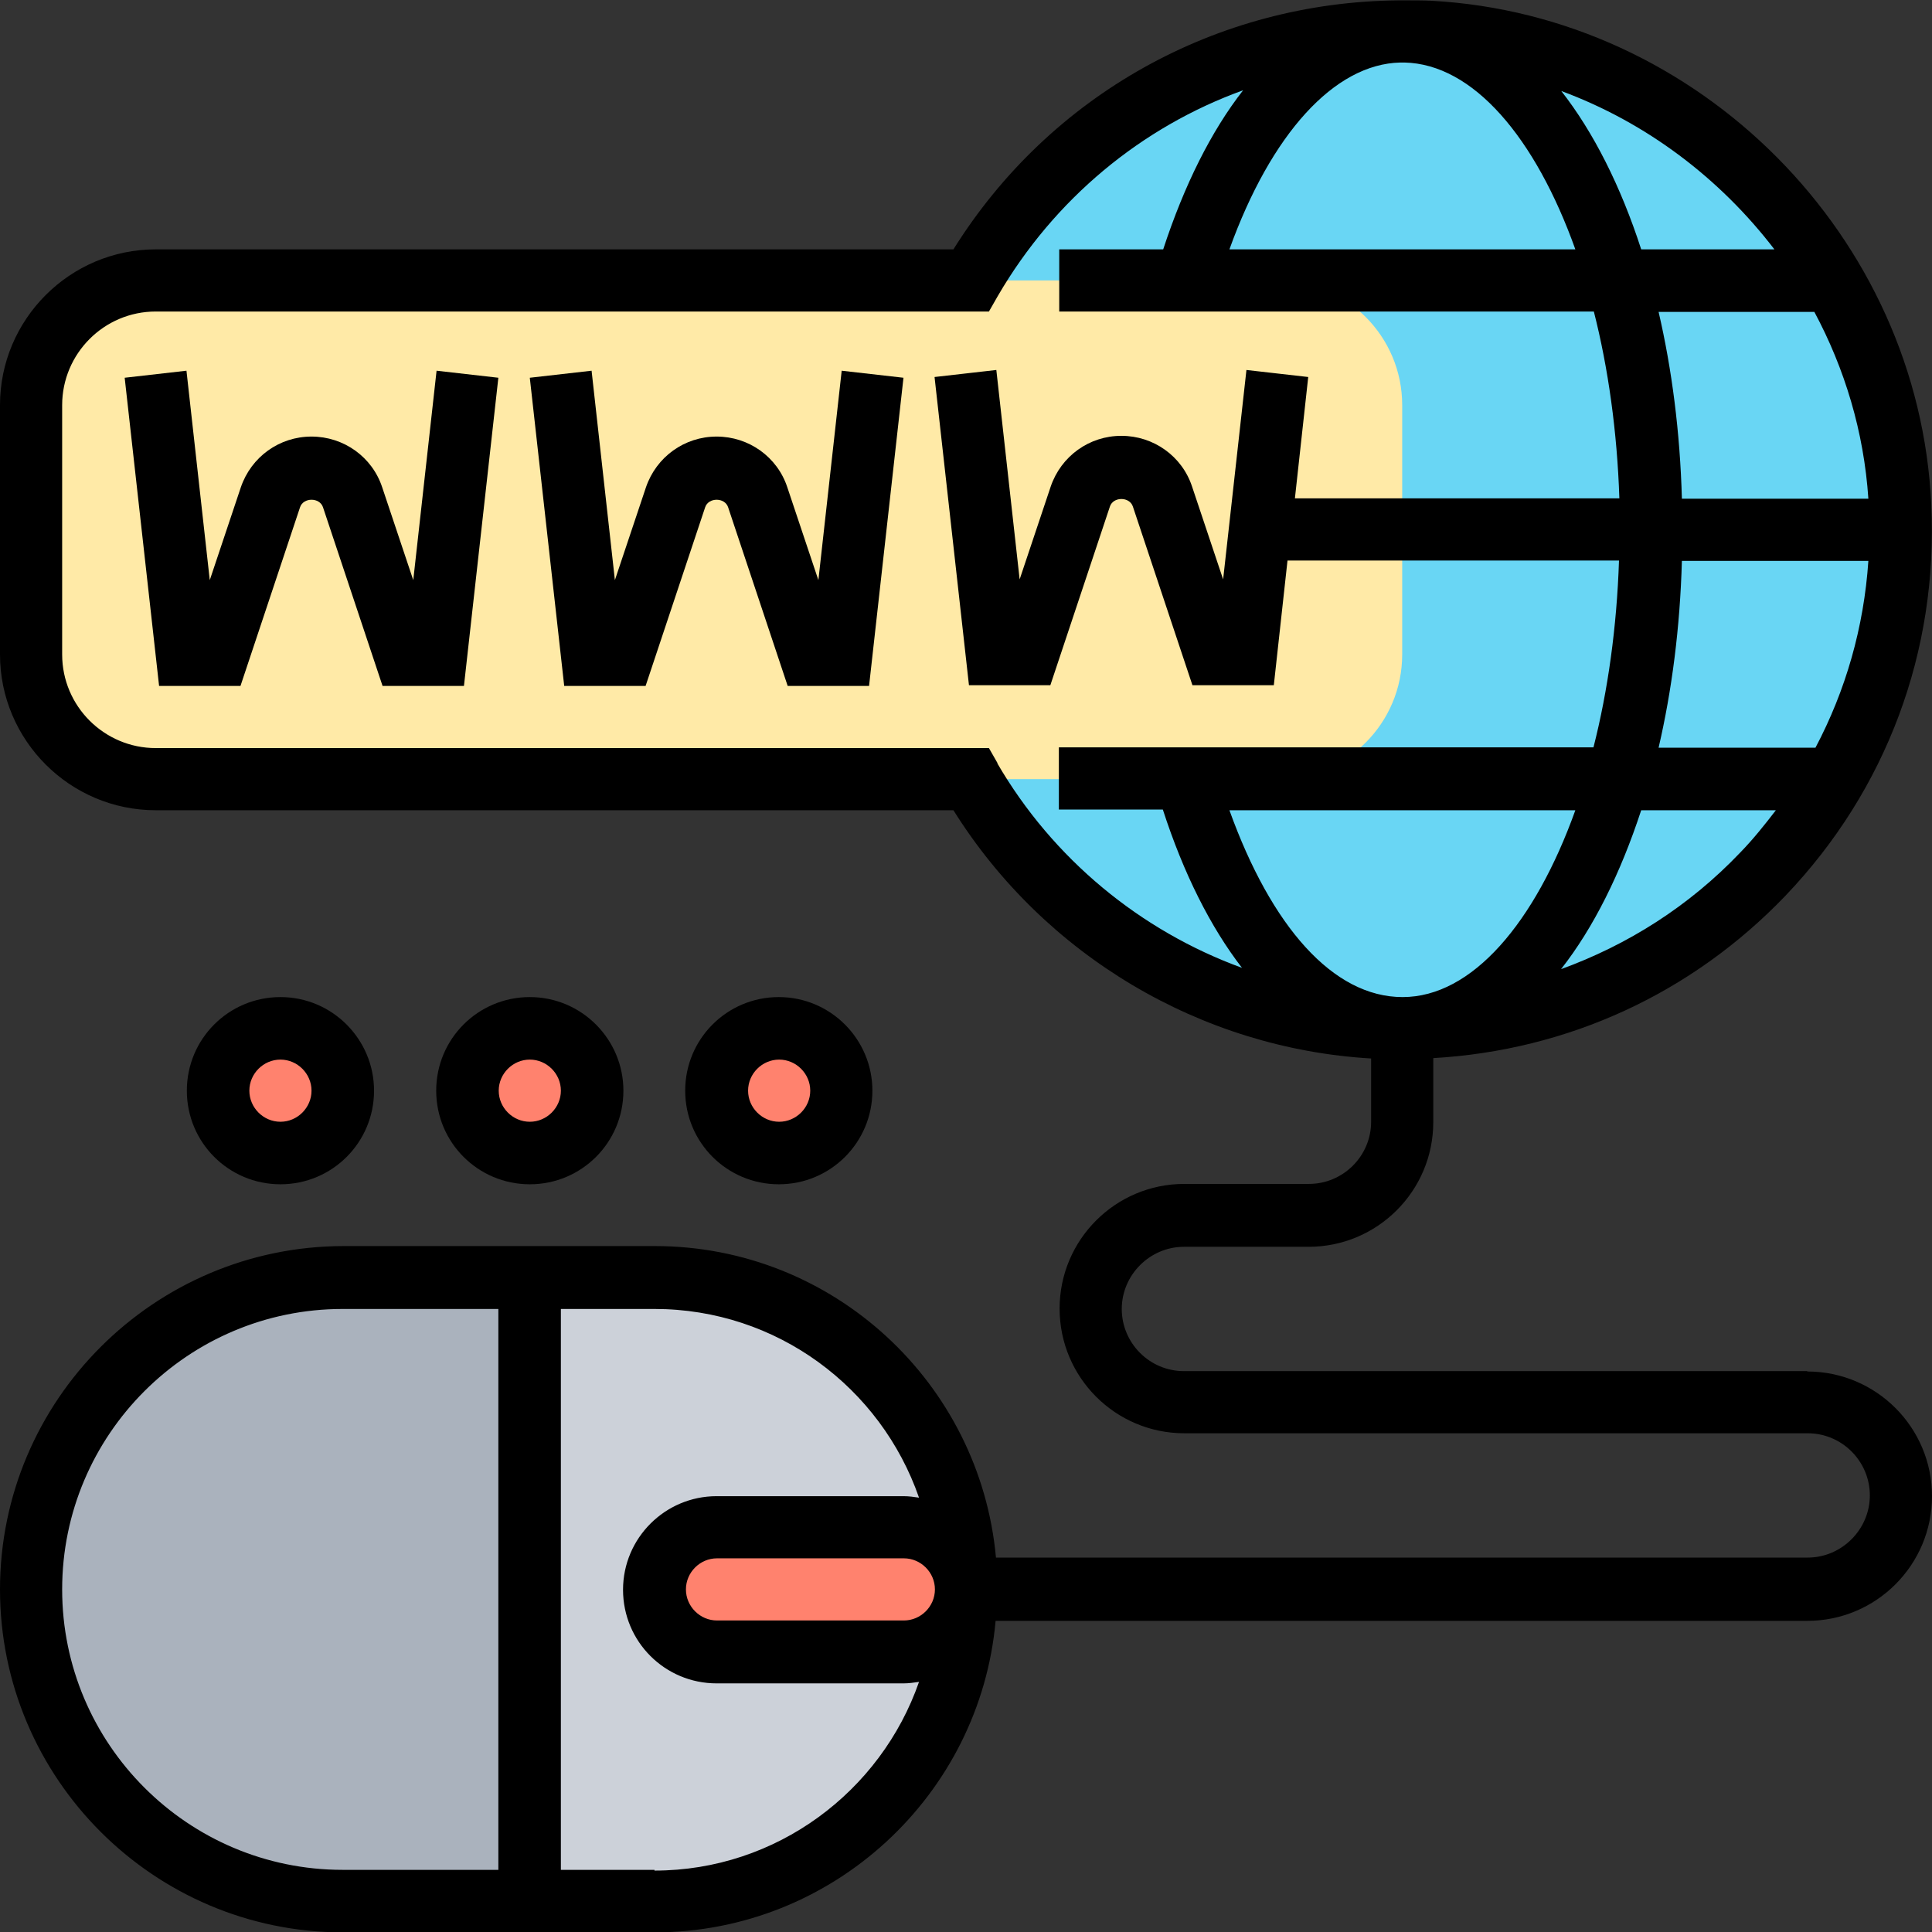
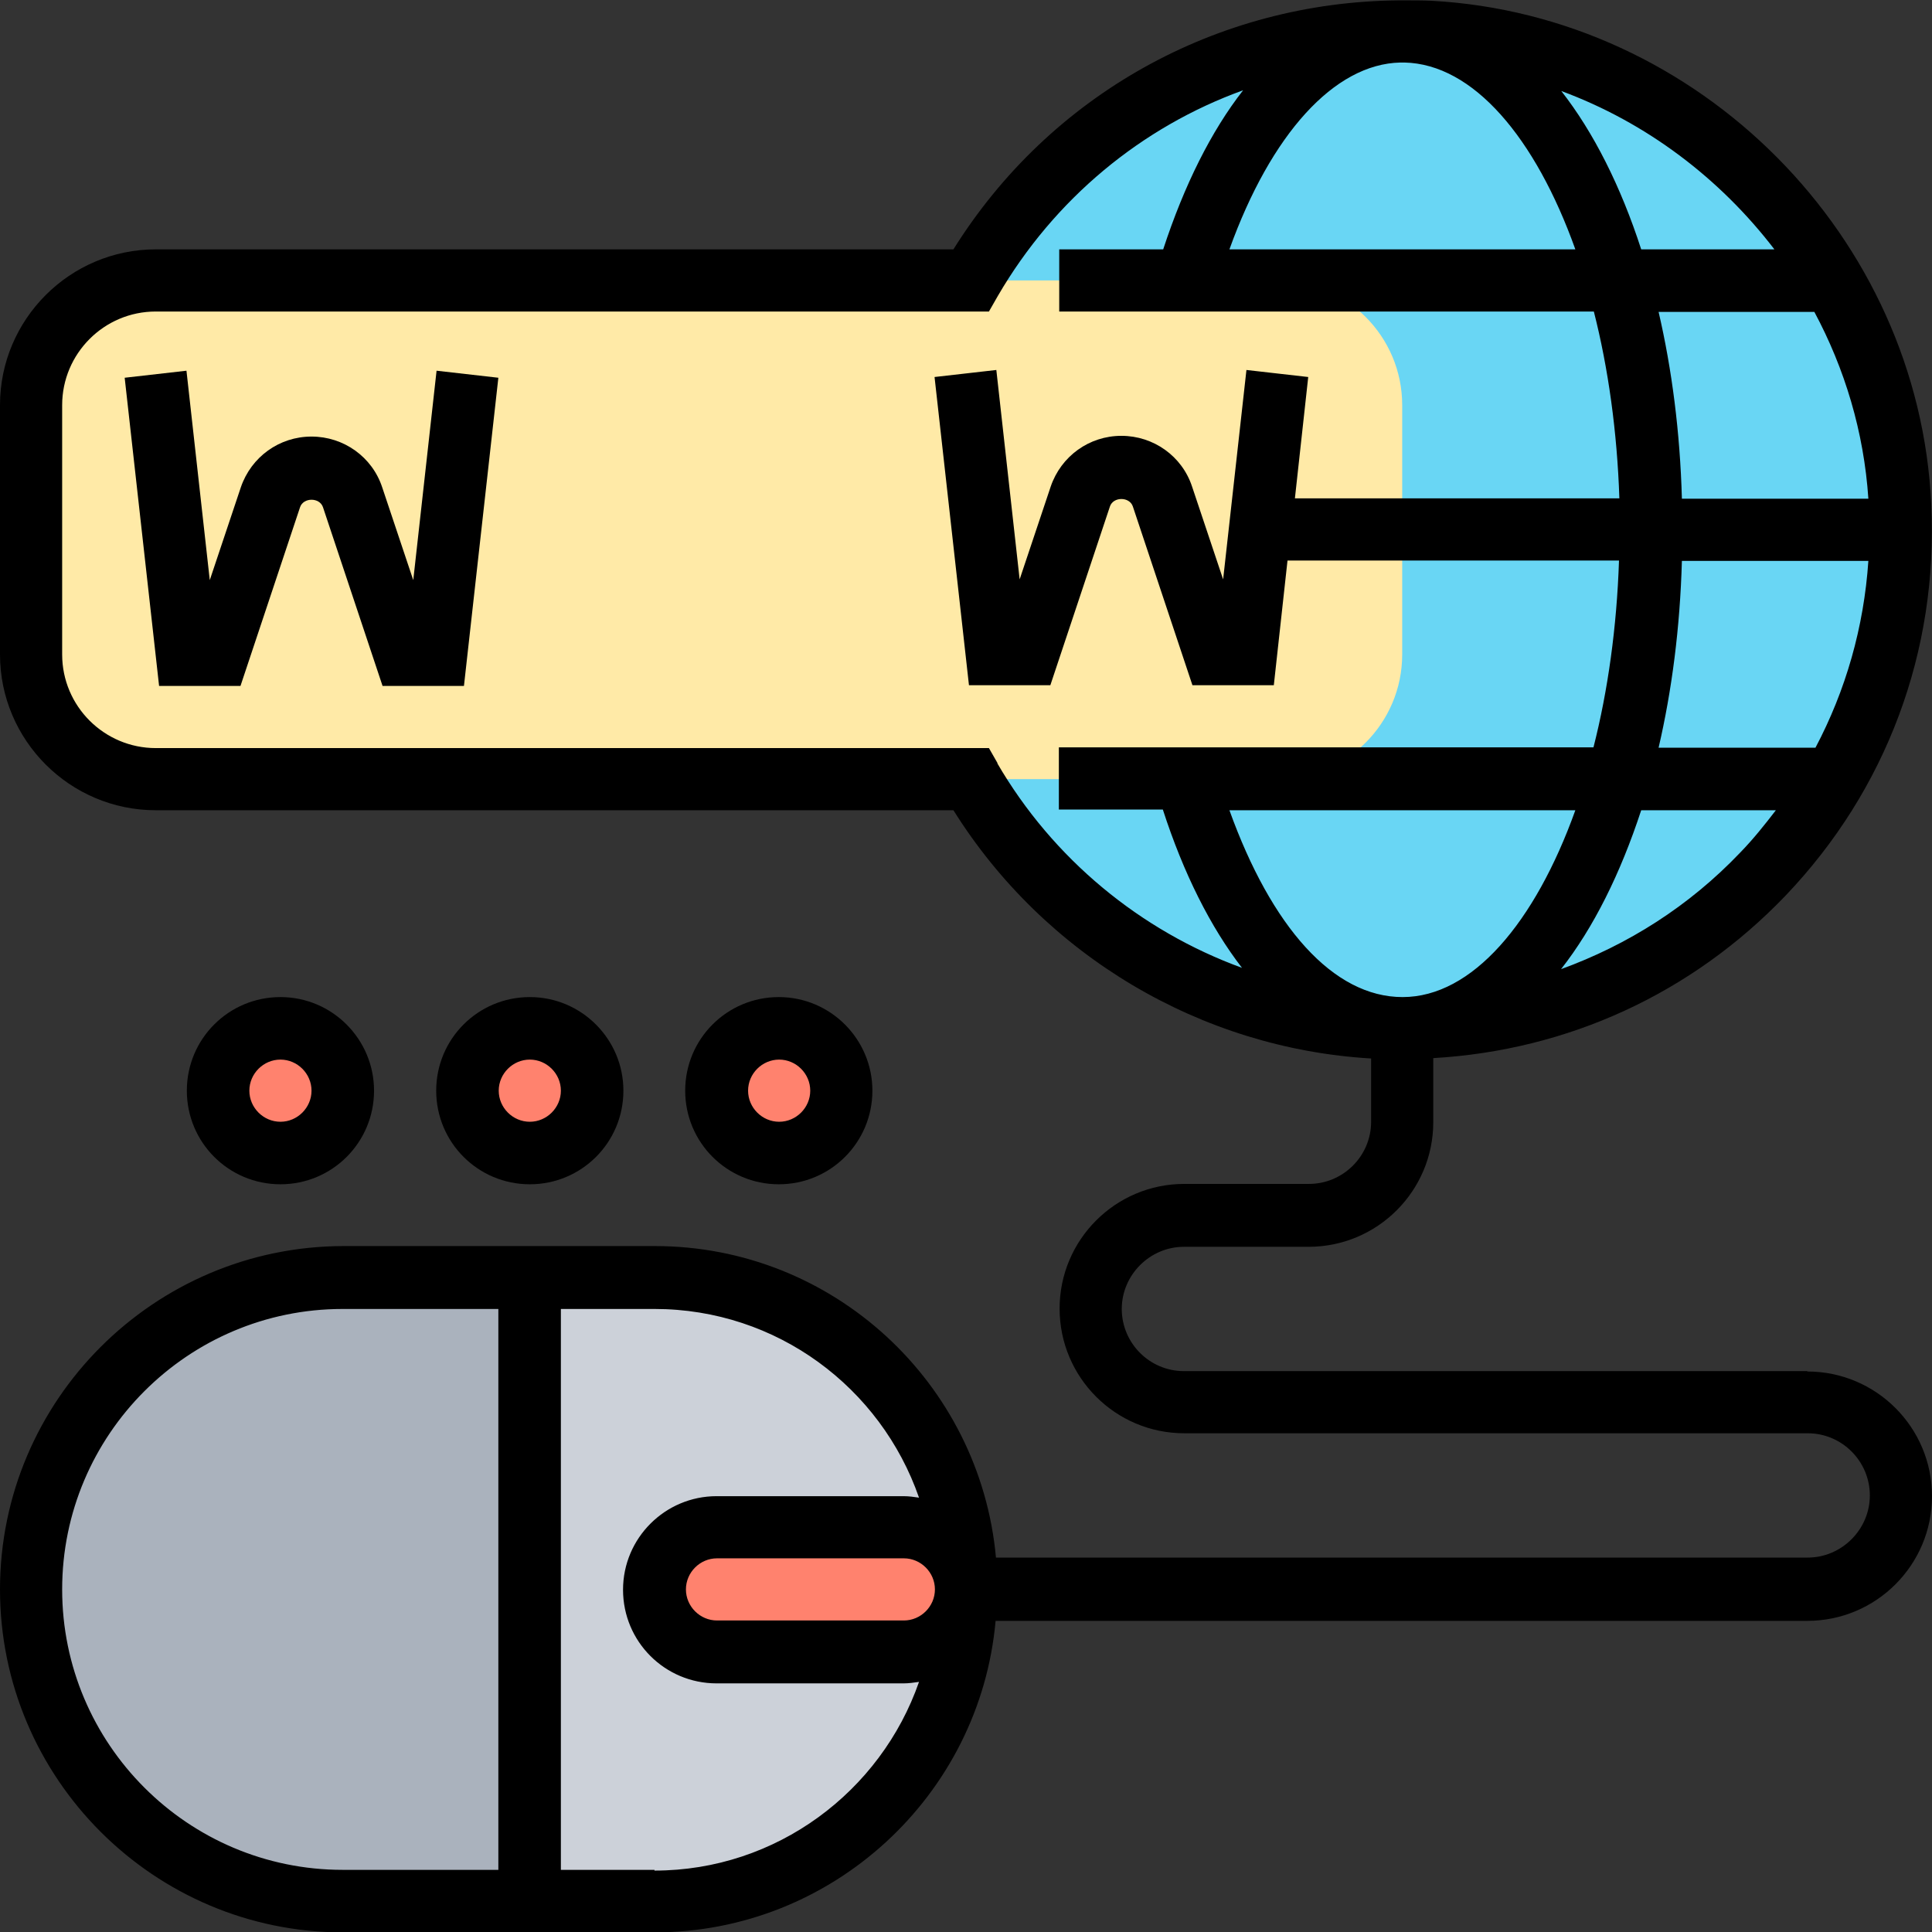
<svg xmlns="http://www.w3.org/2000/svg" id="Layer_5" viewBox="0 0 52.22 52.22">
  <rect x="0" y="0" width="52.22" height="52.22" fill="#333333" stroke="none" />
  <defs>
    <style>      .cls-1 {        fill: #aab2bd;      }      .cls-2 {        fill: #ffeaa7;      }      .cls-3 {        fill: #ccd1d9;      }      .cls-4 {        fill: #69d6f4;      }      .cls-5 {        fill: #ff826e;      }    </style>
  </defs>
  <g>
    <circle class="cls-4" cx="37.9" cy="14.32" r="13.48" />
    <path class="cls-2" d="M34.53,7.58c1.86,0,3.37,1.51,3.37,3.37v6.74c0,1.86-1.51,3.37-3.37,3.37H4.21c-1.86,0-3.37-1.51-3.37-3.37v-6.74c0-1.86,1.51-3.37,3.37-3.37h30.32Z" />
    <path class="cls-1" d="M14.32,34.53v16.85h-5.05c-2.32,0-4.43-.94-5.96-2.47s-2.47-3.63-2.47-5.96c0-4.65,3.77-8.42,8.42-8.42h5.05Z" />
    <path class="cls-3" d="M24.43,44.64c.46,0,.88-.19,1.19-.5.31-.3.5-.72.5-1.19,0,4.65-3.77,8.42-8.42,8.42h-3.37v-16.85h3.37c2.32,0,4.43.94,5.96,2.47s2.47,3.63,2.47,5.96c0-.93-.76-1.68-1.68-1.68h-5.05c-.46,0-.88.19-1.19.5-.31.3-.5.72-.5,1.19,0,.93.76,1.68,1.68,1.68h5.05Z" />
    <path class="cls-5" d="M24.43,41.27c.93,0,1.68.76,1.68,1.68,0,.46-.19.88-.5,1.19-.3.31-.72.5-1.19.5h-5.05c-.93,0-1.68-.76-1.68-1.68,0-.46.19-.88.5-1.19.3-.31.72-.5,1.19-.5h5.05Z" />
    <circle class="cls-5" cx="21.06" cy="29.48" r="1.68" />
    <circle class="cls-5" cx="14.32" cy="29.48" r="1.68" />
    <circle class="cls-5" cx="7.58" cy="29.48" r="1.68" />
  </g>
  <g>
    <path d="M11.17,15.68l-.84-2.51c-.27-.82-1.04-1.37-1.91-1.37s-1.63.55-1.91,1.37l-.84,2.51-.63-5.66-1.67.19.93,8.33h2.2l1.61-4.83c.09-.27.53-.27.62,0l1.61,4.83h2.2l.93-8.33-1.67-.19-.63,5.66Z" />
-     <path d="M22.12,15.68l-.84-2.51c-.27-.82-1.04-1.37-1.91-1.37s-1.63.55-1.91,1.37l-.84,2.51-.63-5.66-1.67.19.93,8.33h2.2l1.61-4.83c.09-.27.53-.27.62,0l1.61,4.83h2.2l.93-8.33-1.67-.19-.63,5.66Z" />
    <path d="M48.85,37.06h-16.85c-.93,0-1.68-.76-1.68-1.68s.76-1.68,1.68-1.68h3.37c1.86,0,3.37-1.51,3.37-3.37v-1.73c3.63-.21,6.98-1.74,9.52-4.39,2.73-2.86,4.13-6.61,3.94-10.57C51.87,6.39,45.93.41,38.68.02c-.23-.01-.46-.01-.68-.01-.03,0-.06,0-.1,0s-.06,0-.09,0c-4.92.04-9.43,2.55-12.04,6.73H4.21c-2.32,0-4.21,1.89-4.21,4.21v6.74c0,2.32,1.89,4.21,4.21,4.21h21.56c2.46,3.93,6.69,6.44,11.29,6.71v1.71c0,.93-.76,1.68-1.68,1.68h-3.37c-1.86,0-3.37,1.51-3.37,3.37s1.51,3.37,3.37,3.37h16.85c.93,0,1.68.76,1.68,1.68s-.76,1.68-1.68,1.68h-21.94c-.43-4.72-4.4-8.42-9.22-8.42h-8.42C4.16,33.69,0,37.85,0,42.96s4.16,9.27,9.27,9.27h8.42c4.82,0,8.8-3.71,9.22-8.42h21.94c1.86,0,3.37-1.51,3.37-3.37s-1.51-3.37-3.37-3.37ZM33.23,21.9h9.35c-1.09,3.04-2.79,5.05-4.67,5.05s-3.55-1.91-4.68-5.05h0ZM42.19,26.2c.88-1.12,1.61-2.59,2.17-4.3h3.64c-.3.39-.61.78-.96,1.14-1.38,1.45-3.04,2.5-4.86,3.16ZM50.5,13.48h-5.04c-.05-1.8-.27-3.5-.63-5.05h4.21c.82,1.53,1.34,3.24,1.46,5.05h0ZM50.5,15.16c-.12,1.79-.61,3.5-1.43,5.05h-4.24c.36-1.55.58-3.25.63-5.05h5.04ZM47.96,6.74h-3.6c-.55-1.7-1.29-3.17-2.16-4.28,2.3.85,4.29,2.36,5.76,4.28h0ZM37.85,1.69s.07,0,.11,0c1.86.04,3.54,2.03,4.62,5.05h-9.35c1.12-3.11,2.83-5.01,4.62-5.05ZM26.97,20.64l-.24-.42H4.21c-1.39,0-2.53-1.13-2.53-2.53v-6.74c0-1.39,1.13-2.53,2.53-2.53h22.52l.24-.42c1.53-2.63,3.89-4.57,6.63-5.56-.86,1.1-1.59,2.56-2.16,4.3h-2.81v1.68h14.45c.39,1.53.63,3.25.69,5.05h-8.77l.36-3.28-1.67-.19-.63,5.66-.84-2.51c-.27-.82-1.04-1.37-1.91-1.37s-1.63.55-1.91,1.37l-.84,2.51-.63-5.66-1.67.19.93,8.33h2.2l1.61-4.83c.09-.27.53-.27.62,0l1.61,4.83h2.2l.37-3.37h8.96c-.06,1.8-.3,3.52-.69,5.05h-14.45v1.68h2.81c.56,1.73,1.29,3.18,2.14,4.28-2.74-1-5.11-2.94-6.62-5.54ZM24.43,43.8h-5.05c-.46,0-.84-.38-.84-.84s.38-.84.84-.84h5.05c.46,0,.84.38.84.84s-.38.84-.84.84ZM1.68,42.96c0-4.18,3.4-7.58,7.58-7.58h4.21v15.16h-4.21c-4.18,0-7.58-3.4-7.58-7.58ZM17.69,50.54h-2.53v-15.16h2.53c3.31,0,6.12,2.13,7.15,5.1-.14-.02-.27-.04-.42-.04h-5.05c-1.39,0-2.53,1.13-2.53,2.53s1.13,2.53,2.53,2.53h5.05c.14,0,.28-.02.42-.04-1.03,2.96-3.85,5.1-7.15,5.1Z" />
    <path d="M10.11,29.48c0-1.39-1.13-2.53-2.53-2.53s-2.53,1.13-2.53,2.53,1.13,2.53,2.53,2.53,2.53-1.13,2.53-2.53ZM6.74,29.48c0-.46.38-.84.84-.84s.84.38.84.84-.38.84-.84.84-.84-.38-.84-.84Z" />
    <path d="M16.85,29.48c0-1.39-1.13-2.53-2.53-2.53s-2.53,1.13-2.53,2.53,1.13,2.53,2.53,2.53,2.53-1.13,2.53-2.53ZM13.48,29.48c0-.46.38-.84.84-.84s.84.38.84.84-.38.84-.84.84-.84-.38-.84-.84Z" />
    <path d="M23.58,29.48c0-1.39-1.13-2.53-2.53-2.53s-2.53,1.13-2.53,2.53,1.13,2.53,2.53,2.53,2.53-1.13,2.53-2.53ZM20.22,29.48c0-.46.38-.84.84-.84s.84.38.84.84-.38.84-.84.84-.84-.38-.84-.84Z" />
  </g>
</svg>